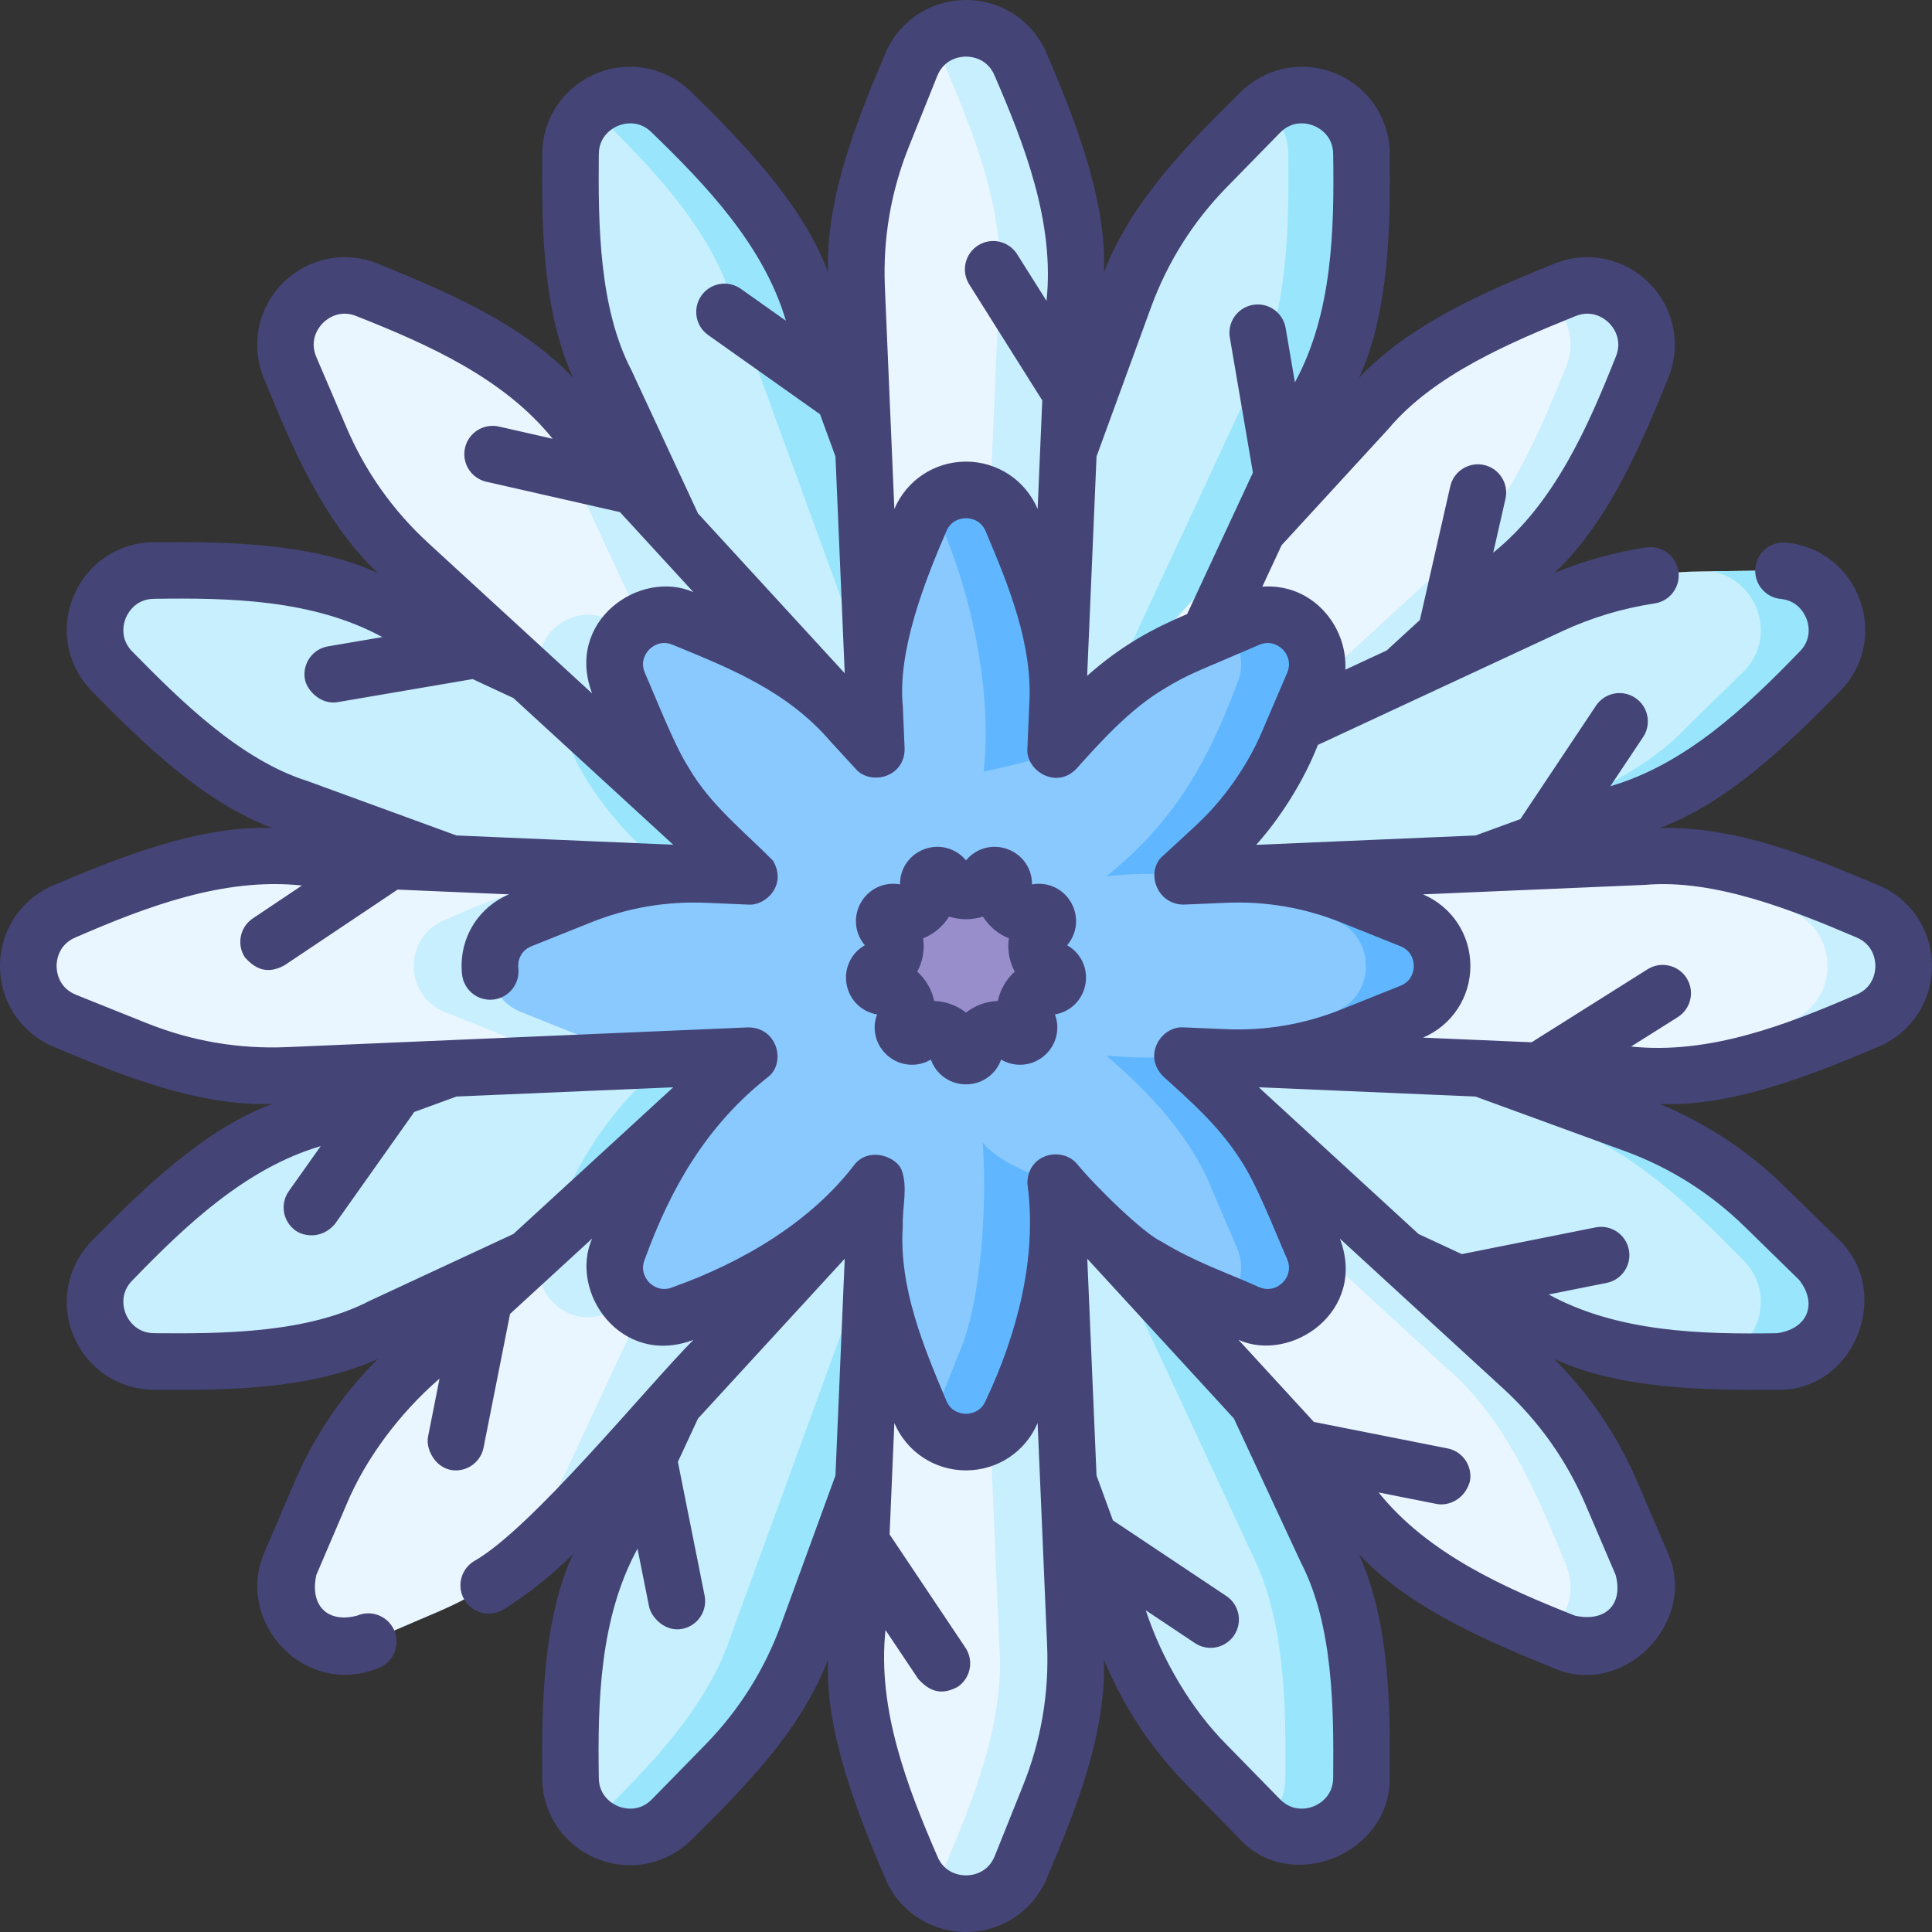
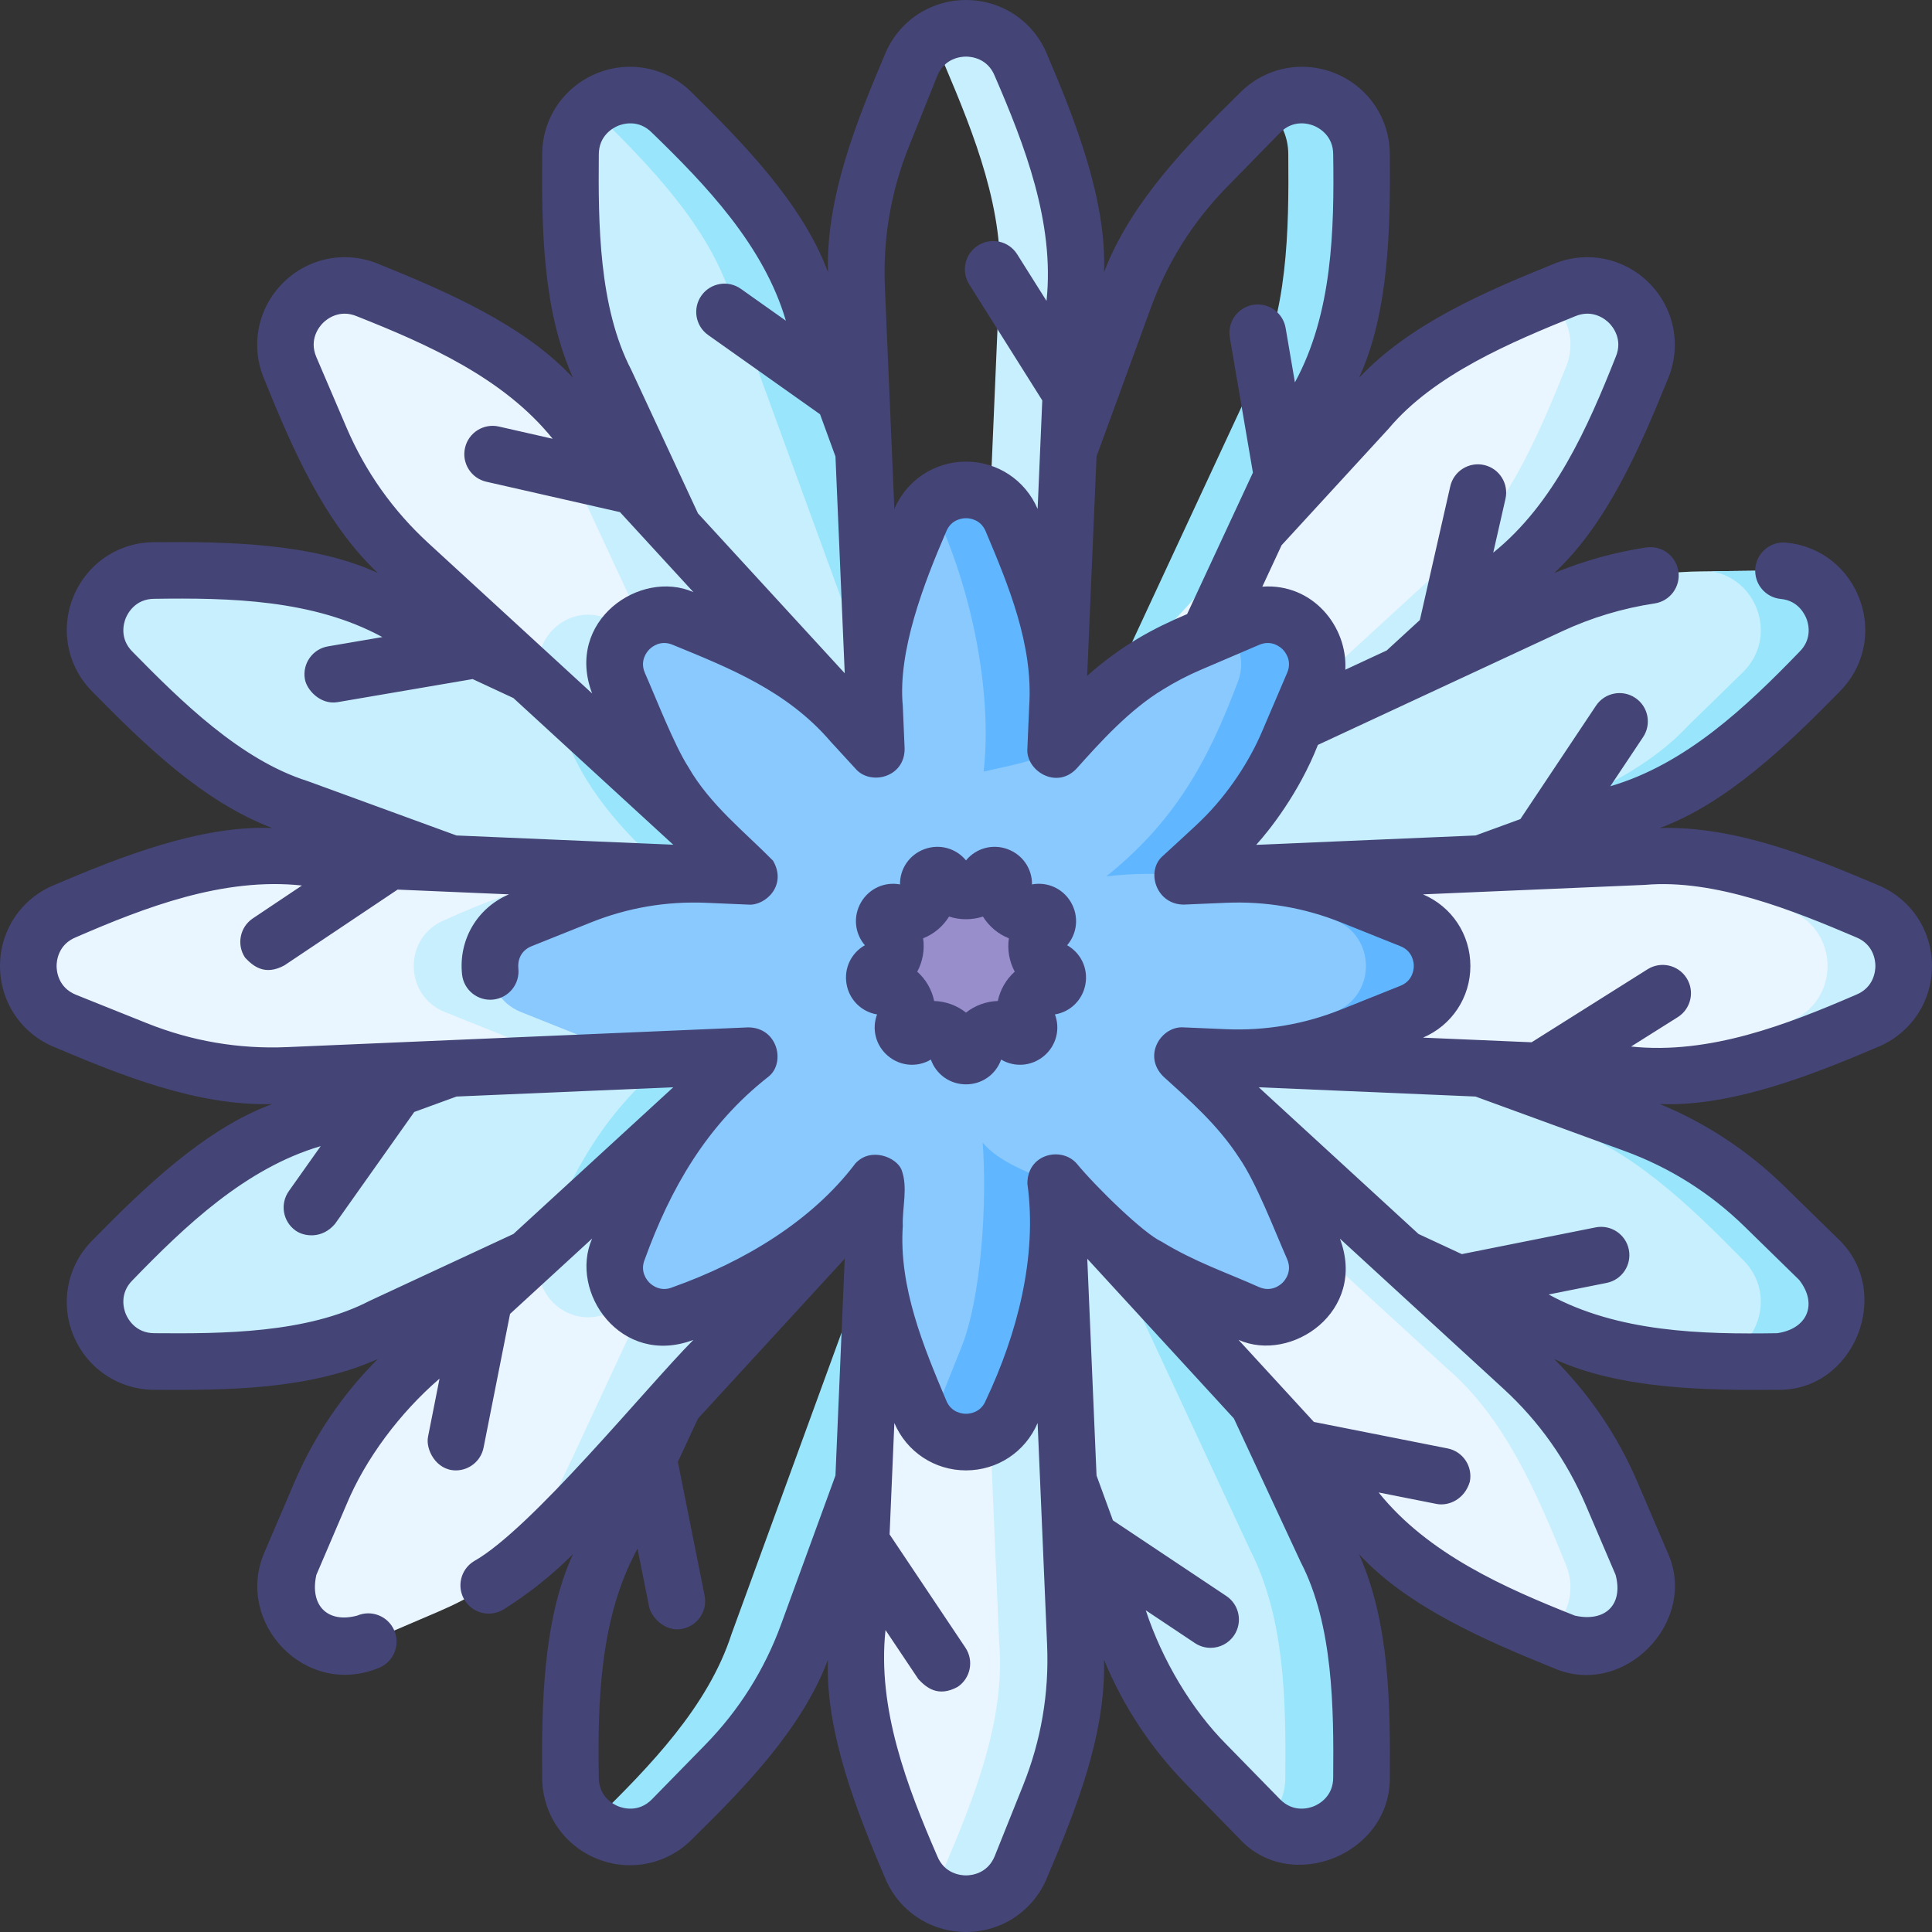
<svg xmlns="http://www.w3.org/2000/svg" id="Capa_1" enable-background="new 0 0 511.995 511.995" height="512" viewBox="0 0 511.995 511.995" width="512">
  <rect x="0" y="0" width="511.995" height="511.995" fill="#333333" stroke="none" />
  <g>
    <g>
      <g>
        <g>
          <path d="m232.837 221.727-17.45 42.12-76.77-28.02-34.41-12.56-25.24-9.22c-12.94-4.72-24.73-12.14-34.58-21.77l-14.43-14.11c-10.16-9.91-3.02-27.14 11.17-26.98l20.18.24c13.78.15 27.36 3.25 39.85 9.05l25.14 11.7 17.08 7.95z" fill="#c8effe" />
        </g>
        <path d="m143.377 180.127c.13.38.27.75.43 1.13l6.64 15.51c5.65 14.17 16.58 25.66 28 35.47-14.57-1.64-27.21-.17-39.83 3.59l76.77 28.02 17.45-42.12z" fill="#99e6fc" />
        <g>
          <path d="m433.023 297.944-26.041-9.504-110.377-40.294-17.446 42.119 107.311 49.919 24.364 11.33c12.489 5.809 26.071 8.903 39.851 9.054l20.179.237c14.19.167 21.329-17.065 11.176-26.981l-14.436-14.102c-9.851-9.639-21.642-17.055-34.581-21.778z" fill="#c8effe" />
        </g>
        <path d="m482.041 333.822-14.436-14.102c-9.851-9.638-21.642-17.053-34.581-21.777l-26.041-9.504-110.377-40.294-2.652 6.401c35.398 12.923 105.46 38.5 118.882 43.397 19.259 6.216 35.113 21.738 49.017 35.879 9.465 9.244 3.899 24.841-8.396 26.777l17.407.204c14.191.168 21.329-17.065 11.177-26.981z" fill="#99e6fc" />
      </g>
      <g>
        <g>
-           <path d="m351.513 101.16-11.693 25.134-49.556 106.54-42.119-17.446 40.582-111.178 9.216-25.239c4.724-12.939 12.14-24.73 21.777-34.581l14.102-14.436c9.916-10.153 27.149-3.014 26.981 11.176l-.237 20.179c-.15 13.781-3.244 27.362-9.053 39.851z" fill="#c8effe" />
-         </g>
+           </g>
        <path d="m335.386 28.555c3.619 2.793 6.084 7.17 6.02 12.575.167 19.831-.067 42.017-9.29 60.031-6.711 14.42-44.932 96.594-58.116 124.937l16.264 6.737 49.556-106.54 11.693-25.134c5.809-12.489 8.903-26.071 9.054-39.851l.237-20.179c.158-13.473-15.361-20.577-25.418-12.576z" fill="#99e6fc" />
        <g>
-           <path d="m214.051 433.023 9.504-26.041 40.294-110.377-42.119-17.446-49.919 107.311-11.33 24.364c-5.809 12.489-8.903 26.071-9.054 39.851l-.237 20.179c-.167 14.19 17.065 21.329 26.981 11.176l14.102-14.436c9.638-9.851 17.054-21.642 21.778-34.581z" fill="#c8effe" />
-         </g>
+           </g>
        <path d="m221.73 279.16-3.261 7.011 25.193 10.435c-6.843 18.745-43.806 119.993-49.798 136.417-6.215 19.259-21.738 35.113-35.879 49.017-.379.388-.772.742-1.171 1.081 5.871 4.838 15.079 5.348 21.358-1.081l14.102-14.436c9.638-9.851 17.053-21.642 21.777-34.581l9.504-26.041 40.294-110.377z" fill="#99e6fc" />
      </g>
      <g>
        <g>
          <path d="m232.837 290.267-89.46 41.62-17.85 8.3-24.37 11.33c-12.49 5.8-26.07 8.9-39.85 9.05l-20.18.24c-14.19.16-21.33-17.07-11.17-26.98l14.43-14.11c9.85-9.63 21.64-17.05 34.58-21.77l26.04-9.51 33.31-12.16 77.07-28.13z" fill="#c8effe" />
        </g>
        <path d="m143.807 330.737c-.16.38-.31.77-.43 1.15l89.46-41.62-17.45-42.12-77.07 28.13c12.78 4.3 26.79 4.49 40.13 3.48-17.8 14.27-26.72 29.95-34.64 50.98z" fill="#99e6fc" />
        <g>
          <path d="m410.834 160.481-25.134 11.694-106.54 49.556 17.446 42.119 111.178-40.582 25.239-9.216c12.939-4.724 24.73-12.14 34.581-21.777l14.436-14.102c10.153-9.916 3.014-27.149-11.176-26.981l-20.179.237c-13.78.15-27.361 3.243-39.851 9.052z" fill="#c8effe" />
        </g>
        <path d="m470.865 151.191-17.407.204c12.295 1.936 17.861 17.533 8.396 26.777 0 0-14.436 14.102-14.437 14.101-14.965 16.081-39.656 23.788-59.82 30.994l-93.643 34.181 2.651 6.401 111.178-40.582 25.239-9.216c12.939-4.724 24.73-12.14 34.581-21.777l14.436-14.102c10.154-9.915 3.016-27.148-11.174-26.981z" fill="#99e6fc" />
      </g>
      <g>
        <g>
          <path d="m214.051 78.971 9.504 26.041 40.294 110.377-42.119 17.446-49.919-107.311-11.33-24.364c-5.809-12.489-8.903-26.071-9.054-39.851l-.237-20.179c-.167-14.19 17.065-21.329 26.981-11.176l14.102 14.436c9.638 9.851 17.054 21.642 21.778 34.581z" fill="#c8effe" />
        </g>
        <path d="m223.555 105.012-9.504-26.041c-4.724-12.939-12.14-24.73-21.777-34.581l-14.102-14.436c-6.279-6.429-15.487-5.918-21.358-1.081.399.338.792.693 1.171 1.081 14.141 13.904 29.663 29.758 35.879 49.017 5.992 16.424 42.955 117.672 49.798 136.417l-25.193 10.435 3.261 7.011 42.119-17.446z" fill="#99e6fc" />
        <g>
          <path d="m351.513 410.834-11.693-25.134-49.556-106.54-42.119 17.446 40.582 111.178 9.216 25.239c4.724 12.939 12.14 24.73 21.777 34.581l14.102 14.436c9.916 10.153 27.149 3.014 26.981-11.176l-.237-20.179c-.15-13.78-3.244-27.361-9.053-39.851z" fill="#c8effe" />
        </g>
        <path d="m360.567 450.686c-.151-13.781-3.245-27.362-9.054-39.851l-11.693-25.135-49.556-106.54-16.926 7.011c13.303 28.601 51.3 110.291 57.988 124.663 9.223 18.013 9.458 40.2 9.29 60.031.061 5.205-2.223 9.455-5.623 12.257 10.04 8.507 25.971 1.391 25.81-12.257z" fill="#99e6fc" />
      </g>
      <g>
        <g>
-           <path d="m284.989 76.394-1.185 27.695-5.013 117.395h-45.589l-5.053-118.245-1.144-26.845c-.587-13.762 1.752-27.493 6.886-40.283l7.504-18.734c5.276-13.174 23.929-13.174 29.204 0l7.504 18.734c5.134 12.79 7.473 26.522 6.886 40.283z" fill="#eaf6ff" />
-         </g>
+           </g>
        <path d="m278.103 36.112-7.504-18.734c-4.23-10.564-17.057-12.648-24.696-6.271 1.888 1.576 3.463 3.66 4.509 6.271 7.744 18.257 16.017 38.845 14.39 59.016-.749 17.467-5.346 125.153-6.197 145.09h20.187l5.013-117.395 1.185-27.695c.586-13.761-1.753-27.493-6.887-40.282z" fill="#c8effe" />
        <g>
          <path d="m284.989 435.6-1.185-27.695-5.013-117.395h-45.589l-5.053 118.245-1.144 26.845c-.587 13.762 1.752 27.493 6.886 40.283l7.504 18.734c5.276 13.174 23.929 13.174 29.204 0l7.504-18.734c5.134-12.79 7.473-26.521 6.886-40.283z" fill="#eaf6ff" />
        </g>
        <path d="m284.989 435.6-1.185-27.695-5.013-117.395h-20.187c.852 19.937 5.448 127.623 6.197 145.09 1.628 20.172-6.646 40.759-14.39 59.016-1.045 2.61-2.621 4.695-4.509 6.271 7.639 6.378 20.465 4.293 24.696-6.271l7.504-18.734c5.135-12.789 7.474-26.52 6.887-40.282z" fill="#c8effe" />
      </g>
      <g>
        <g>
          <path d="m435.6 284.989-27.695-1.185-117.395-5.013v-45.589l118.245-5.053 26.845-1.144c13.762-.587 27.493 1.752 40.283 6.886l18.734 7.504c13.174 5.276 13.174 23.929 0 29.204l-18.734 7.504c-12.79 5.134-26.521 7.473-40.283 6.886z" fill="#eaf6ff" />
        </g>
        <path d="m494.617 241.395-18.734-7.504c-12.79-5.134-26.521-7.473-40.282-6.886l-9.101.388c10.28.647 20.31 2.438 29.196 6.499 0-.001 18.734 7.503 18.734 7.503 13.174 5.276 13.174 23.929 0 29.204-14.168 6.009-29.739 12.334-45.43 14.107l6.601.282c13.762.587 27.493-1.752 40.282-6.886l18.734-7.504c13.174-5.274 13.174-23.927 0-29.203z" fill="#c8effe" />
        <g>
          <path d="m221.487 233.207v45.58l-44.16 1.89-73.24 3.13-27.69 1.18c-13.76.59-27.5-1.75-40.29-6.88l-18.73-7.51c-13.17-5.27-13.17-23.93 0-29.2l18.73-7.51c12.79-5.13 26.53-7.47 40.29-6.88l26.84 1.14 74.16 3.17z" fill="#eaf6ff" />
        </g>
        <path d="m177.397 231.317c.35.31.7.62 1.05.92-22.43-2.53-40.3 2.33-60.54 11.55-11.02 4.41-11.02 20.01 0 24.42l15.66 6.27c14.01 6.03 29.87 6.42 44.88 5.28-.38.3-.75.61-1.12.92l44.16-1.89v-45.58z" fill="#c8effe" />
      </g>
      <g>
        <g>
          <path d="m247.707 215.477-32.23 32.23-71.21-65.37-15.98-14.67-19.79-18.17c-10.15-9.31-18.2-20.68-23.61-33.35l-7.94-18.55c-5.59-13.05 7.6-26.24 20.65-20.65l18.55 7.94c8.45 3.61 16.32 8.39 23.38 14.19 3.54 2.89 6.86 6.03 9.97 9.42l18.75 20.42 43.7 47.61 29.09 31.68z" fill="#eaf6ff" />
        </g>
        <path d="m241.037 208.207-29.09-31.68c-.64 7.37-.45 14.83.1 22.1-14.27-17.8-29.95-26.72-50.98-34.63-10.9-4.67-21.93 6.35-17.26 17.26l.46 1.08 71.21 65.37 32.23-32.23z" fill="#c8effe" />
        <g>
          <path d="m243.657 215.387-42.11 17.45-49.92-107.31c-3.92-8.29-8.36-17.22-12.1-26.45 3.54 2.89 6.86 6.03 9.97 9.42l18.75 20.42 72.79 79.29c1.1 3.01 1.99 5.45 2.62 7.18z" fill="#c8effe" />
        </g>
        <g>
          <path d="m403.496 362.496-20.421-18.746-86.555-79.466-32.236 32.236 80.039 87.185 18.173 19.791c9.316 10.146 20.679 18.202 33.353 23.615l18.553 7.941c13.046 5.585 26.236-7.604 20.651-20.651l-7.941-18.553c-5.414-12.673-13.47-24.037-23.616-33.352z" fill="#eaf6ff" />
        </g>
        <path d="m435.052 414.401-7.941-18.553c-5.413-12.674-13.469-24.037-23.615-33.353l-20.422-18.746-86.555-79.466-9.662 9.662c26.472 24.304 85.5 78.499 96.452 88.55 15.414 13.112 24.121 33.52 31.556 51.906 3.127 7.305.366 14.653-4.958 18.727l4.495 1.924c13.045 5.585 26.235-7.604 20.65-20.651z" fill="#c8effe" />
      </g>
      <g>
        <g>
          <path d="m403.496 149.499-20.421 18.746-86.555 79.466-32.236-32.236 80.039-87.185 18.173-19.791c9.316-10.146 20.679-18.202 33.353-23.615l18.553-7.941c13.046-5.585 26.236 7.604 20.651 20.651l-7.941 18.553c-5.414 12.673-13.47 24.036-23.616 33.352z" fill="#eaf6ff" />
        </g>
        <path d="m414.401 76.943-4.495 1.924c5.325 4.074 8.086 11.422 4.958 18.727-7.434 18.385-16.141 38.793-31.556 51.906-10.952 10.051-69.98 64.246-96.452 88.55l9.662 9.662 86.555-79.466 20.422-18.746c10.146-9.316 18.202-20.679 23.615-33.353l7.941-18.553c5.586-13.047-7.604-26.236-20.65-20.651z" fill="#c8effe" />
        <g>
          <path d="m247.707 296.517-6.67 7.27-29.06 31.65-43.73 47.64-18.75 20.42c-3.11 3.39-6.43 6.53-9.97 9.42-7.06 5.8-14.93 10.58-23.38 14.19l-18.55 7.94c-13.05 5.59-26.24-7.6-20.65-20.65l7.94-18.55c5.41-12.67 13.46-24.04 23.61-33.35l19.79-18.17 15.91-14.6 71.28-65.44z" fill="#eaf6ff" />
        </g>
        <path d="m215.477 264.287-71.28 65.44c-.13.33-.26.67-.39 1.01-4.67 10.91 6.36 21.93 17.26 17.26l15.52-6.63c14.16-5.65 25.66-16.59 35.46-28-.88 7.81-.86 15.07-.07 22.07l29.06-31.65 6.67-7.27z" fill="#c8effe" />
        <g>
          <path d="m243.657 296.607c-.63 1.73-1.52 4.17-2.62 7.18l-72.79 79.29-18.75 20.42c-3.11 3.39-6.43 6.53-9.97 9.42 3.74-9.23 8.18-18.16 12.1-26.45l49.92-107.31z" fill="#c8effe" />
        </g>
      </g>
      <path d="m373.907 243.787-15.67-6.27c-10.69-4.3-22.17-6.25-33.68-5.76l-11.19.48 8.25-7.58c8.48-7.79 15.22-17.29 19.75-27.89l6.63-15.51c4.67-10.91-6.35-21.93-17.26-17.26l-15.51 6.63c-10.6 4.53-20.1 11.27-27.89 19.75l-6.49 7.07-1.09 1.18.48-11.19c.49-11.51-1.46-22.99-5.76-33.68l-6.27-15.67c-3.68-9.19-15.17-10.71-21.42-4.55-1.24 1.22-2.27 2.73-3 4.55l-6.27 15.67c-4.3 10.69-6.25 22.17-5.76 33.68l.48 11.19-7.58-8.25c-7.79-8.48-17.29-15.22-27.89-19.75l-15.51-6.63c-10.91-4.67-21.93 6.35-17.26 17.26l6.63 15.51c4.53 10.6 11.27 20.1 19.75 27.89l8.25 7.58-11.19-.48c-11.51-.49-22.99 1.46-33.68 5.76l-15.67 6.27c-11.01 4.41-11.01 20.01 0 24.42l15.67 6.27c10.69 4.3 22.17 6.25 33.68 5.76l11.19-.48-8.25 7.58c-8.48 7.79-15.22 17.29-19.75 27.89l-6.63 15.51c-4.67 10.91 6.35 21.93 17.26 17.26l15.51-6.63c10.6-4.53 20.1-11.27 27.89-19.75l7.58-8.25-.48 11.19c-.49 11.51 1.46 22.99 5.76 33.68l6.27 15.67c.54 1.36 1.27 2.55 2.13 3.57-.01.01-.01.01-.01.01.11.14.23.28.36.42.12.13.25.27.38.41.04.04.09.08.13.13 6.25 6.17 17.75 4.66 21.43-4.54l6.27-15.67c4.3-10.69 6.25-22.17 5.76-33.68l-.48-11.2 1.78 1.94 5.8 6.32c7.79 8.48 17.29 15.22 27.89 19.75l15.51 6.63c10.91 4.67 21.93-6.35 17.26-17.26l-6.63-15.51c-4.53-10.6-11.27-20.1-19.75-27.89l-8.25-7.58 11.19.48c11.51.49 22.99-1.46 33.68-5.76l15.67-6.27c11.01-4.41 11.01-20.01 0-24.42z" fill="#8ac9fe" />
      <g fill="#60b7ff">
        <path d="m280.237 187.437-.48 11.19c-5.78 3.34-12.052 4.169-19.09 5.87 2.46-21.8-3.59-50.38-13.88-70.96 6.25-6.16 17.74-4.64 21.42 4.55l6.27 15.67c4.3 10.69 6.25 22.17 5.76 33.68z" />
        <path d="m280.847 197.447c-.31.53-.66.93-1.09 1.18z" />
        <path d="m327.814 181.258c-7.918 21.031-16.835 36.712-34.638 50.977 7.211-.812 13.947-.852 20.445-.237l7.997-7.341c8.483-7.789 15.218-17.29 19.744-27.886l6.639-15.512c4.67-10.908-6.358-21.935-17.266-17.266l-5.967 2.554c3.711 3.525 5.435 9.131 3.046 14.711z" />
        <path d="m373.903 243.789-15.663-6.274c-10.693-4.293-22.174-6.248-33.68-5.757l-9.445.403c13.136 1.455 25.359 5.6 38.601 11.628 11.015 4.411 11.015 20.007 0 24.418 0 0-15.663 6.274-15.663 6.273-7.179 3.084-14.835 4.686-22.612 5.368l9.119.39c11.506.491 22.987-1.465 33.68-5.757l15.663-6.274c11.014-4.412 11.014-20.007 0-24.418z" />
-         <path d="m341.363 315.224c-4.526-10.597-11.261-20.098-19.744-27.886l-8.001-7.347c-6.82.473-13.712.276-20.44-.233 11.412 9.807 22.352 21.299 27.999 35.466l6.639 15.512c2.389 5.581.664 11.187-3.046 14.712l5.967 2.554c10.908 4.67 21.935-6.358 17.266-17.266z" />
        <path d="m280.237 324.557c.49 11.51-1.46 22.99-5.76 33.68l-6.27 15.67c-3.68 9.2-15.18 10.71-21.43 4.54-.04-.05-.09-.09-.13-.13-.13-.14-.26-.28-.38-.41-.13-.14-.25-.28-.36-.42.85-1.02 1.56-2.22 2.11-3.58l6.28-15.67c6.02-14.01 7.26-40.44 6.12-55.45 4.08 5.09 13.49 8.73 19.34 10.57z" />
        <path d="m281.537 315.297-1.78-1.94c.79.25 1.35.96 1.78 1.94z" />
      </g>
      <path d="m250.39 233.031c-1.365-2.153-4.702-.939-4.363 1.588.647 4.826-3.95 8.683-8.59 7.208-2.43-.772-4.205 2.303-2.321 4.021 3.598 3.281 2.556 9.191-1.947 11.043-2.358.97-1.741 4.467.806 4.572 4.865.201 7.866 5.398 5.607 9.711-1.183 2.259 1.538 4.541 3.557 2.984 3.856-2.973 9.495-.921 10.537 3.835.546 2.49 4.097 2.49 4.643 0 1.043-4.756 6.681-6.809 10.537-3.835 2.019 1.557 4.739-.726 3.557-2.984-2.259-4.314.742-9.511 5.607-9.711 2.547-.105 3.164-3.602.806-4.572-4.503-1.853-5.545-7.762-1.947-11.043 1.884-1.718.108-4.793-2.321-4.021-4.64 1.475-9.237-2.382-8.59-7.208.339-2.527-2.998-3.741-4.363-1.588-2.607 4.113-8.608 4.113-11.215 0z" fill="#978ecb" />
    </g>
    <g>
      <path fill="#447" d="m497.409 234.437c-17.569-7.438-37.659-15.567-57.547-15.013 17.972-6.623 34.314-22.546 47.413-35.888 6.552-6.392 8.732-15.712 5.69-24.324-3.058-8.658-10.574-14.566-19.616-15.419-4.128-.389-7.782 2.639-8.171 6.763s2.639 7.782 6.763 8.171c4.747.447 6.467 4.308 6.881 5.48.522 1.48 1.372 5.281-2.027 8.598-13.868 14.342-30.01 29.707-50.052 35.553l8.686-13.023c2.299-3.445 1.368-8.103-2.078-10.4-3.446-2.301-8.104-1.368-10.4 2.078l-20.046 30.055-11.865 4.335-58.147 2.486c3.402-3.703 11.389-13.778 16.363-26.491l64.742-30.117c7.785-3.615 16.023-6.094 24.486-7.366 4.096-.616 6.917-4.436 6.302-8.532-.616-4.096-4.434-6.915-8.532-6.302-8.372 1.259-16.551 3.54-24.384 6.772 14.073-12.995 23.062-33.971 30.074-51.302 3.761-8.78 1.827-18.817-4.926-25.57-6.753-6.754-16.789-8.689-25.57-4.927-17.677 7.174-37.7 15.652-51.293 30.064 7.998-17.357 8.317-40.258 8.154-58.905.108-9.553-5.526-18.085-14.355-21.735-8.823-3.647-18.827-1.589-25.485 5.237-13.606 13.386-28.844 28.891-35.895 47.42.76-19.06-7.709-40.39-15.01-57.543-3.55-8.864-12.014-14.592-21.566-14.592-.001 0 0 0 0 0-9.552 0-18.017 5.728-21.562 14.586-7.437 17.568-15.565 37.662-15.012 57.547-6.623-17.971-22.546-34.315-35.888-47.413-6.665-6.833-16.671-8.893-25.493-5.243-8.829 3.651-14.463 12.183-14.355 21.739-.131 19.083.033 40.707 8.154 58.901-12.99-14.065-33.965-23.056-51.291-30.064-8.781-3.762-18.818-1.827-25.571 4.926-6.753 6.754-8.687 16.791-4.927 25.569 7.175 17.678 15.653 37.7 30.065 51.295-17.353-7.998-40.259-8.319-58.905-8.154-9.568-.138-18.084 5.527-21.735 14.354-3.648 8.821-1.59 18.828 5.237 25.486 13.387 13.605 28.889 28.843 47.418 35.895-19.065-.759-40.388 7.708-57.541 15.011-8.864 3.546-14.592 12.01-14.592 21.562s5.728 18.017 14.586 21.561c17.562 7.433 37.65 15.567 57.526 15.021-17.962 6.624-34.3 22.543-47.392 35.879-6.833 6.665-8.892 16.672-5.244 25.493 3.616 8.745 12.022 14.356 21.47 14.356 19.168.125 40.895.006 59.17-8.156-9.425 9.425-16.862 20.418-22.125 32.744l-7.939 18.549c-7.938 18.473 10.81 38.744 30.497 30.497 3.808-1.631 5.572-6.04 3.941-9.848-1.63-3.809-6.041-5.57-9.847-3.941-7.973 2.109-12.592-2.819-10.802-10.804l7.942-18.557c5.046-12.202 14.241-24.442 24.696-33.443l-3.041 15.357c-.714 3.359 2.111 8.966 7.365 8.958 3.507 0 6.642-2.473 7.349-6.044l7.016-35.428 21.752-19.969c-6.227 14.164 7.64 34.111 26.829 26.859-12.521 12.62-42.995 50.193-58.21 58.681-3.511 2.198-4.574 6.826-2.376 10.337s6.826 4.574 10.337 2.376c6.652-4.165 12.802-9.076 18.347-14.613-8.003 17.361-8.325 40.267-8.16 58.92-.108 9.553 5.527 18.084 14.355 21.735 2.898 1.198 5.923 1.781 8.917 1.781 6.117-.001 12.099-2.435 16.569-7.019 13.605-13.387 28.843-28.89 35.895-47.418-.758 19.063 7.708 40.388 15.01 57.541 3.547 8.864 12.011 14.592 21.564 14.591 9.552 0 18.016-5.728 21.56-14.586 7.437-17.567 15.567-37.666 15.012-57.548 5.104 12.32 12.412 23.404 21.785 32.99l14.104 14.423c13.557 14.821 40.262 4.157 39.848-16.495.132-19.084-.033-40.705-8.154-58.901 12.99 14.066 33.967 23.056 51.293 30.064 18.841 8.476 38.811-12.279 30.496-30.495l-7.938-18.545c-5.265-12.332-12.704-23.326-22.127-32.75 17.354 7.998 40.259 8.319 58.906 8.154 20.495.636 31.193-25.696 16.498-39.841l-14.431-14.11c-9.58-9.367-20.657-16.673-32.968-21.776 19.055.752 40.375-7.723 57.521-15.019 8.864-3.546 14.591-12.01 14.591-21.562s-5.725-18.015-14.584-21.559zm-129.384-120.87c12.013-14.332 32.55-22.938 49.325-29.725 4.749-2.038 8.136.819 9.06 1.744.923.924 3.778 4.307 1.743 9.06-7.314 18.442-16.261 38.794-32.434 51.813l3.239-14.25c.918-4.039-1.612-8.058-5.651-8.976-4.037-.913-8.057 1.612-8.976 5.651l-8.052 35.423-8.79 8.071-10.973 5.101c.624-11.379-8.591-22.96-21.991-22.012l5.107-10.979zm-42.945-63.937 14.117-14.437c3.603-3.693 7.816-2.354 9.022-1.855 1.208.5 5.146 2.532 5.089 7.7.29 19.824-.175 41.988-10.144 60.293l-2.461-14.409c-.697-4.083-4.572-6.833-8.655-6.13-4.083.697-6.828 4.572-6.13 8.655l6.117 35.808c-4.009 8.612-13.333 28.651-17.437 37.483-8.914 3.75-17.403 8.283-26.491 16.363l2.483-58.132 14.404-39.433c4.385-12.024 11.144-22.758 20.086-31.906zm-84.231-10.731 7.512-18.735c1.917-4.791 6.33-5.164 7.637-5.163 1.307 0 5.72.372 7.639 5.168 7.857 18.171 15.898 38.824 13.701 59.573l-7.784-12.364c-2.207-3.506-6.839-4.556-10.343-2.351-3.505 2.207-4.558 6.837-2.351 10.343l19.351 30.737-1.229 28.776c-3.254-7.636-10.649-12.55-18.984-12.55-8.336 0-15.731 4.916-18.985 12.552l-2.513-58.809c-.548-12.798 1.587-25.307 6.349-37.177zm-77.074-5.561c1.205-.498 5.421-1.837 9.03 1.862 14.253 13.804 29.613 29.867 35.458 49.792l-11.924-8.445c-3.38-2.395-8.061-1.595-10.455 1.785-2.394 3.381-1.594 8.062 1.786 10.455l29.649 20.997 4.085 11.185 2.454 57.446-38.892-42.369-17.687-38.048c-8.613-16.575-8.75-38.896-8.592-56.957-.059-5.171 3.88-7.203 5.088-7.703zm-71.993 79.859-7.941-18.553c-2.035-4.751.82-8.135 1.744-9.058.924-.924 4.308-3.78 9.061-1.743 18.441 7.312 38.797 16.261 51.811 32.433l-14.248-3.239c-4.038-.915-8.058 1.612-8.976 5.651s1.612 8.058 5.651 8.976l35.416 8.05 19.461 21.202c-14.144-6.215-34.123 7.647-26.838 26.858l-43.355-39.805c-9.43-8.646-16.758-18.998-21.786-30.772zm-56.588 59.601c-3.694-3.603-2.354-7.817-1.856-9.022.496-1.2 2.502-5.089 7.587-5.089 19.856-.29 42.073.156 60.405 10.144l-14.408 2.461c-4.083.697-6.828 4.572-6.13 8.655.465 2.842 4.074 6.883 8.656 6.13l35.807-6.116 10.802 5.026 42.357 38.872-57.456-2.455-39.422-14.403c-17.851-5.625-33.658-21.287-46.342-34.203zm3.705 98.349-18.735-7.513c-4.791-1.917-5.164-6.33-5.164-7.637s.373-5.72 5.169-7.639c18.262-7.916 38.993-15.929 59.85-13.69l-13.008 8.708c-3.442 2.304-4.365 6.962-2.061 10.404 2.088 2.214 5.187 4.89 10.404 2.061l30.011-20.09 29.521 1.261c-8.426 3.585-13.415 12.047-12.436 21.222.439 4.119 4.135 7.097 8.252 6.663 4.119-.439 7.102-4.134 6.663-8.253-.222-2.08.585-4.721 3.516-5.895l15.669-6.275c9.753-3.915 20.04-5.673 30.566-5.225l11.196.478c4.463.372 10.369-5.054 6.554-11.628-7.323-7.485-16.716-14.804-22.462-24.846-3.765-5.874-8.531-18.185-11.512-24.948-1.397-3.263.562-5.584 1.196-6.218s2.958-2.592 6.219-1.195c14.871 6.108 30.238 12.14 41.761 25.574l6.643 7.234c3.884 4.579 13.157 2.38 13.018-5.392l-.478-11.194c-1.396-14.498 5.593-32.582 11.5-46.235 1.319-3.293 4.349-3.549 5.247-3.549s3.928.256 5.247 3.549c5.922 14.048 12.607 29.996 11.499 46.234l-.479 11.196c-.513 5.823 7.623 11.065 13.018 5.393 6.066-6.777 13.974-15.616 22.999-21.026 3.146-1.95 6.443-3.676 9.894-5.151 3.062-1.312 12.114-5.182 15.513-6.635 3.264-1.394 5.585.563 6.219 1.196.634.634 2.593 2.955 1.194 6.221-1.651 3.865-4.895 11.45-6.636 15.516-3.189 7.566-8.892 16.551-16.129 23.574-.027.138-9.481 8.794-10.046 9.31-4.78 3.931-2.014 12.979 5.392 13.019l11.196-.478c10.535-.452 20.814 1.31 30.573 5.227l15.663 6.274c3.293 1.318 3.549 4.349 3.549 5.246s-.256 3.928-3.549 5.247l-15.669 6.275c-9.753 3.915-20.034 5.675-30.565 5.225l-11.195-.479c-5.877-.438-11.016 7.426-5.395 13.018 6.944 6.292 14.423 12.818 20.052 21.487 4.595 6.62 9.387 19.259 12.761 26.919 1.396 3.263-.562 5.584-1.196 6.218-.635.634-2.959 2.592-6.222 1.194-8.823-3.955-16.873-6.586-25.882-12.067-4.689-2.124-17.327-14.428-22.52-20.744-4.085-4.534-13.059-2.474-13.019 5.392 2.705 19.424-2.761 40.015-11.021 57.434-1.318 3.293-4.349 3.549-5.246 3.549s-3.928-.256-5.247-3.55c-5.924-14.049-12.609-29.992-11.5-46.234-.186-4.966 1.44-10.215-.356-14.924-1.315-3.238-8.072-6.088-12.185-1.664-11.503 15.231-29.424 26.048-48.403 32.812-3.265 1.396-5.584-.562-6.218-1.196s-2.593-2.955-1.196-6.219c6.71-18.519 16.281-35.484 32.812-48.405 4.479-3.591 2.475-12.956-5.394-13.018l-122.234 5.229c-12.797.555-25.308-1.587-37.178-6.347zm97.169 55.862-38.07 17.706c-16.611 8.633-38.967 8.748-57.069 8.593-5.088 0-7.095-3.89-7.591-5.089-.499-1.205-1.838-5.42 1.863-9.029 13.803-14.252 29.865-29.613 49.79-35.457l-8.443 11.922c-2.394 3.381-1.594 8.062 1.786 10.455 2.221 1.614 7.049 2.285 10.455-1.785l20.995-29.646 11.199-4.089 57.434-2.454zm50.847 135.356-14.117 14.435c-3.604 3.695-7.818 2.354-9.023 1.856-1.208-.5-5.147-2.532-5.088-7.7-.31-19.932.211-42.158 10.259-60.546l3.069 15.359c.58 2.832 4.246 6.805 8.824 5.885 4.062-.812 6.697-4.762 5.885-8.824l-7.08-35.433 5.333-11.471 38.882-42.348-2.454 57.448-14.403 39.433c-4.387 12.024-11.146 22.759-20.087 31.906zm84.231 10.731-7.512 18.735c-1.917 4.791-6.33 5.163-7.637 5.163-1.307.001-5.72-.372-7.639-5.168-7.915-18.263-15.931-38.992-13.69-59.851l8.708 13.008c2.088 2.214 5.187 4.89 10.404 2.061 3.442-2.304 4.365-6.962 2.061-10.404l-20.09-30.011 1.261-29.519c3.254 7.638 10.649 12.553 18.985 12.553 8.337 0 15.733-4.916 18.985-12.553l2.511 58.808c.55 12.797-1.585 25.306-6.347 37.178zm77.073 5.56c-1.205.497-5.419 1.84-9.029-1.862l-14.109-14.43c-9.335-9.332-17.125-22.516-21.444-35.622l13.023 8.686c1.278.854 2.725 1.262 4.154 1.262 2.423 0 4.801-1.173 6.246-3.34 2.299-3.445 1.368-8.103-2.078-10.4l-30.052-20.043-4.339-11.88-2.455-57.448 38.852 42.325 17.727 38.092c8.615 16.577 8.751 38.895 8.593 56.957.058 5.171-3.881 7.203-5.089 7.703zm71.993-79.858 7.94 18.553c2.104 7.974-2.818 12.59-10.805 10.802-18.547-7.339-38.938-16.359-51.998-32.638l15.357 3.041c3.162.634 7.437-1.195 8.814-5.9.805-4.063-1.837-8.01-5.9-8.814l-35.43-7.017-19.97-21.752c13.986 6.234 34.16-7.563 26.862-26.828l43.346 39.78c9.428 8.647 16.756 18.999 21.784 30.773zm56.588-59.601c5.008 6.426 2.123 12.996-5.844 14.111-19.932.31-42.16-.212-60.546-10.26l15.358-3.068c4.062-.812 6.696-4.762 5.885-8.824-.811-4.061-4.754-6.702-8.824-5.885l-35.434 7.079-11.47-5.332-42.349-38.882 57.436 2.454 39.444 14.404c12.026 4.386 22.761 11.145 31.907 20.086zm15.027-75.561c-18.173 7.859-38.816 15.897-59.574 13.702l12.365-7.785c3.505-2.207 4.558-6.837 2.351-10.343-2.208-3.507-6.839-4.556-10.343-2.351l-30.738 19.352-28.775-1.229c7.636-3.254 12.551-10.649 12.551-18.985 0-8.337-4.917-15.734-12.556-18.986l58.811-2.511c18.468-1.634 39.368 6.8 55.913 13.86 4.791 1.917 5.163 6.33 5.163 7.637s-.372 5.72-5.168 7.639z" />
      <path fill="#447" d="m232.429 268.83c-1.464 3.892-.353 8.275 2.91 11.013 3.262 2.739 7.772 3.072 11.351.953 1.379 3.922 5.049 6.566 9.308 6.566s7.929-2.645 9.308-6.566c3.58 2.119 8.091 1.783 11.352-.953 3.262-2.737 4.372-7.121 2.908-11.012 4.103-.679 7.345-3.834 8.084-8.028.738-4.194-1.229-8.268-4.852-10.306 2.707-3.155 3.162-7.655 1.033-11.344-2.13-3.688-6.256-5.54-10.34-4.777.044-4.156-2.499-7.896-6.5-9.354-3.999-1.457-8.354-.228-10.993 2.986-2.639-3.213-6.99-4.445-10.992-2.986-4.001 1.456-6.545 5.195-6.501 9.354-4.086-.763-8.211 1.09-10.341 4.778-2.129 3.688-1.673 8.188 1.033 11.344-3.623 2.039-5.59 6.111-4.851 10.305s3.98 7.349 8.083 8.027zm12.137-15.624c.27-1.528.286-3.061.067-4.544 1.395-.553 2.714-1.333 3.904-2.332 1.189-.998 2.186-2.16 2.972-3.438 2.847.947 6.131.947 8.976 0 .786 1.277 1.783 2.439 2.972 3.438 1.19.999 2.51 1.779 3.904 2.332-.219 1.483-.202 3.016.067 4.545s.778 2.975 1.492 4.295c-1.122.996-2.095 2.18-2.871 3.524-.776 1.346-1.315 2.779-1.617 4.249-1.499.042-3.005.324-4.463.854-1.46.531-2.796 1.283-3.972 2.216-1.176-.933-2.511-1.684-3.97-2.215s-2.965-.814-4.465-.855c-.302-1.47-.841-2.904-1.618-4.249-.776-1.345-1.749-2.529-2.87-3.524.715-1.32 1.223-2.765 1.492-4.296z" />
    </g>
  </g>
</svg>